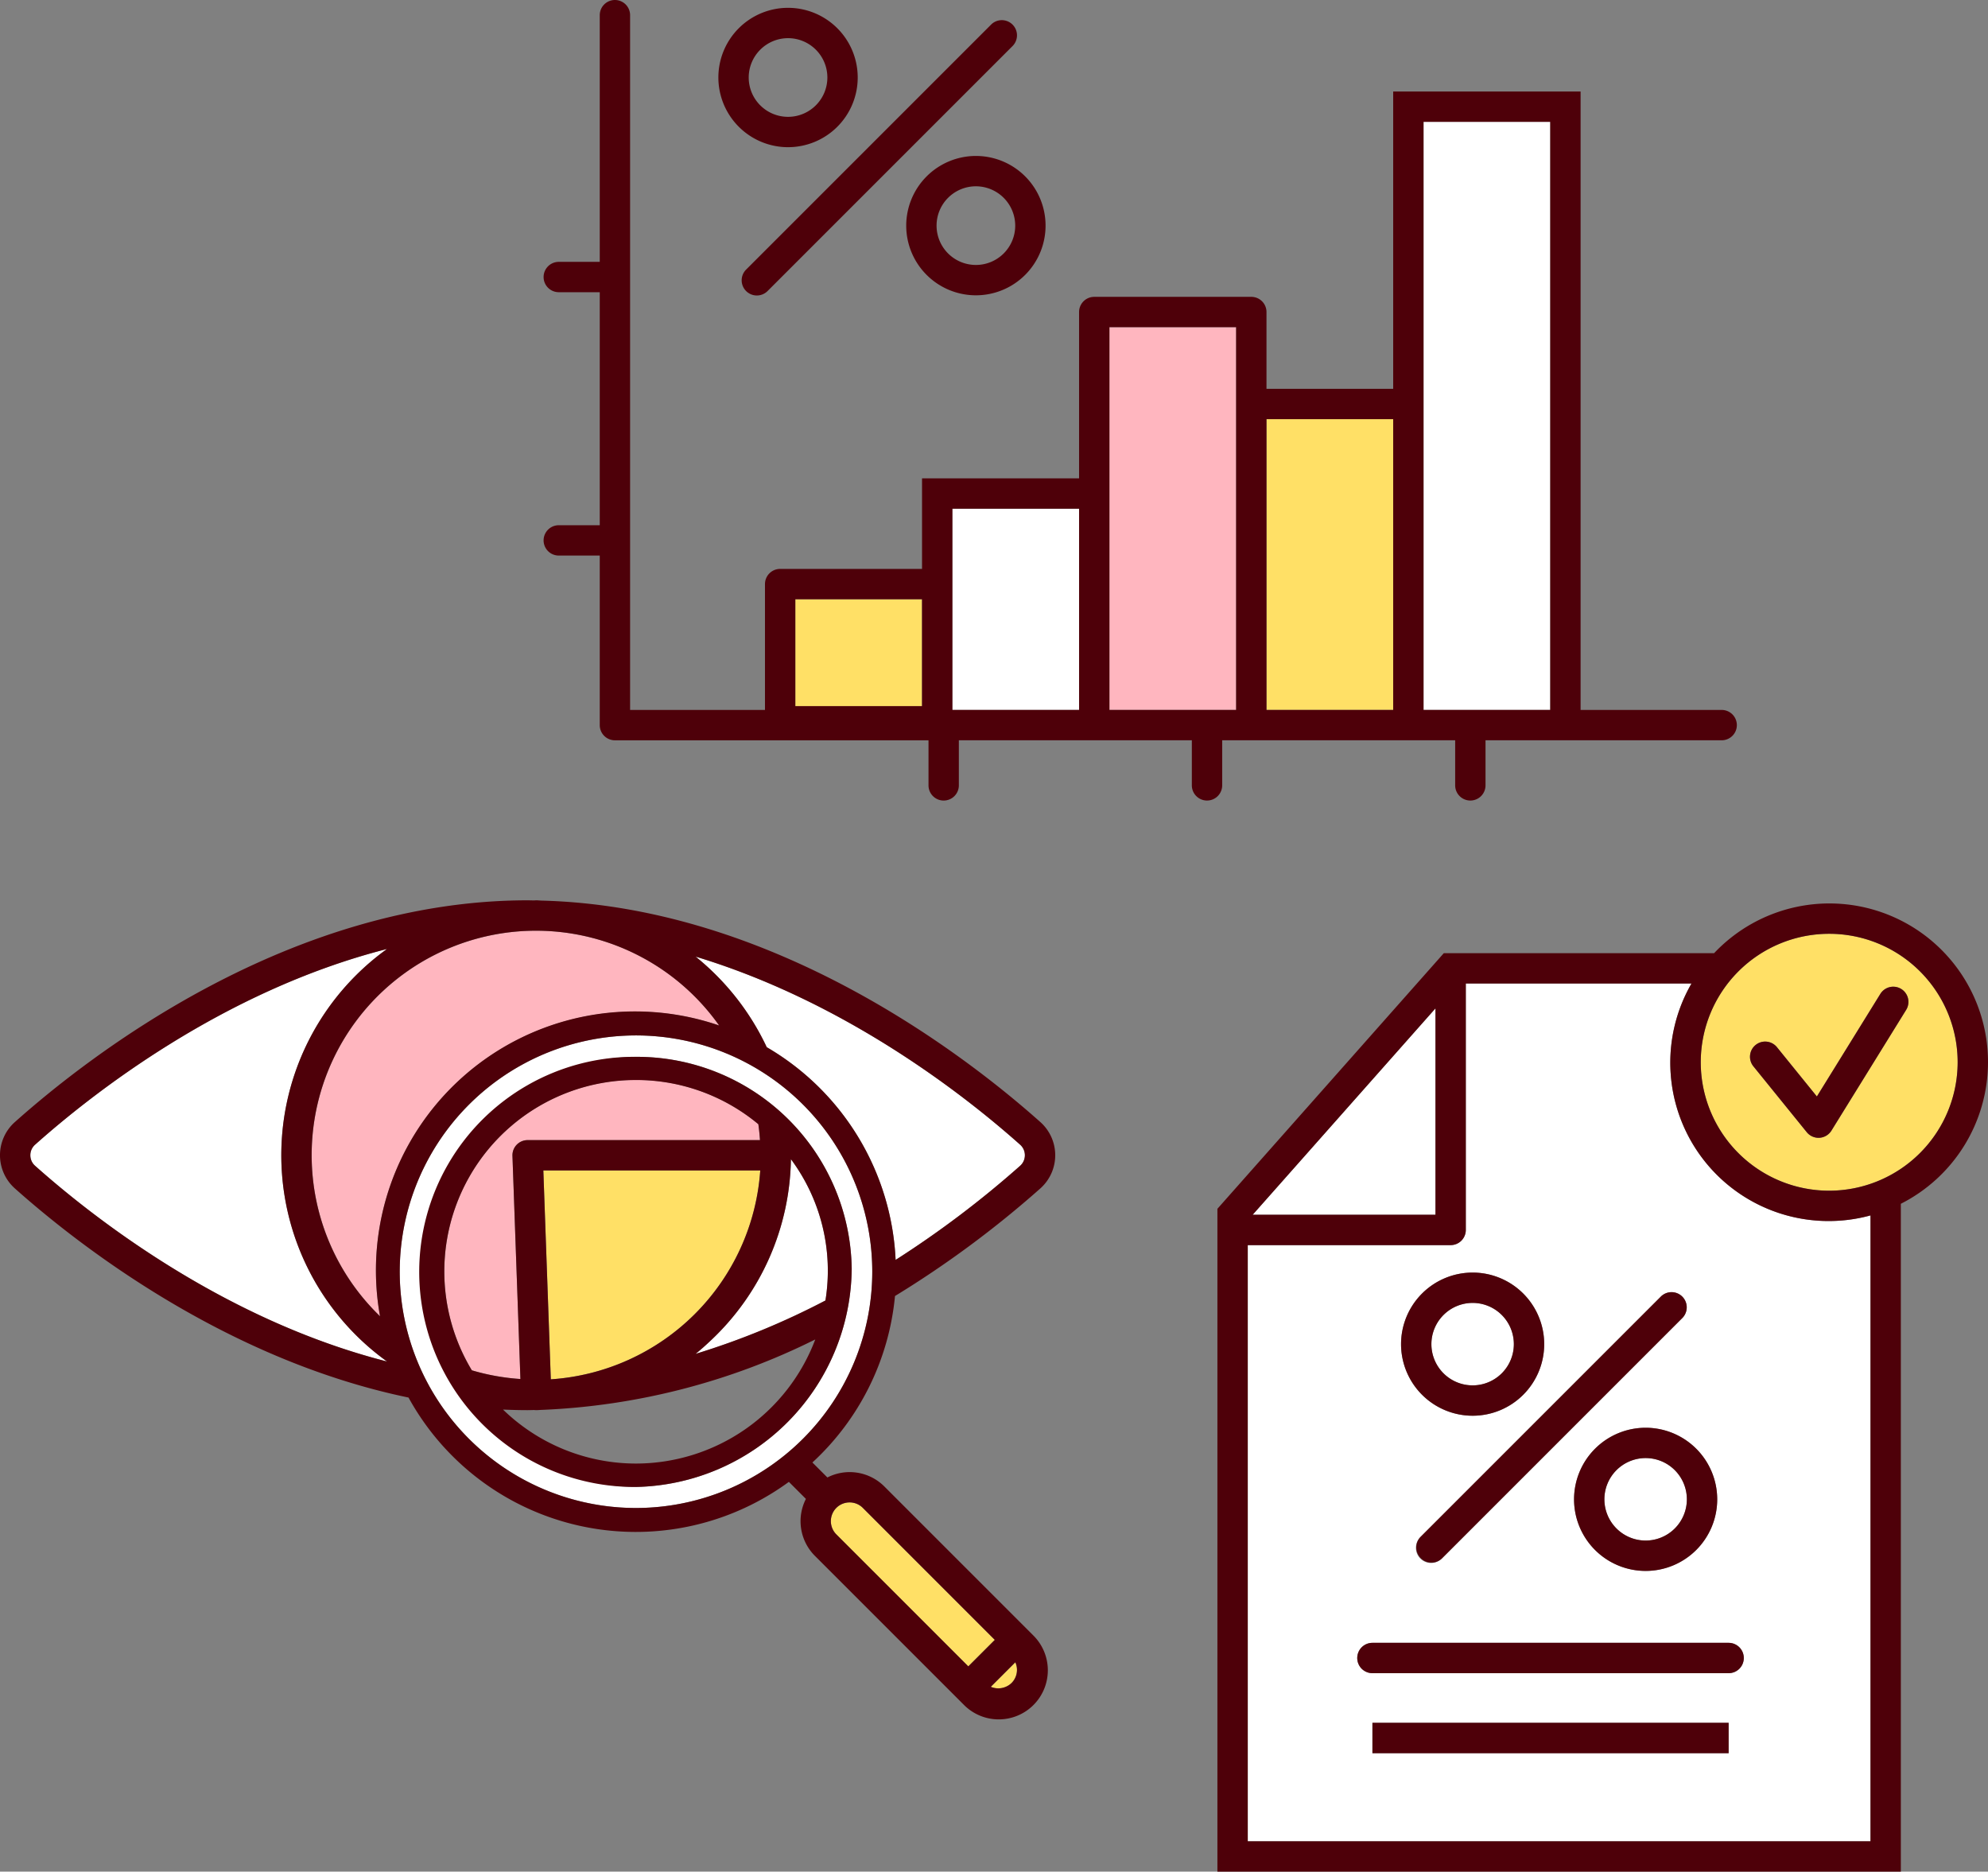
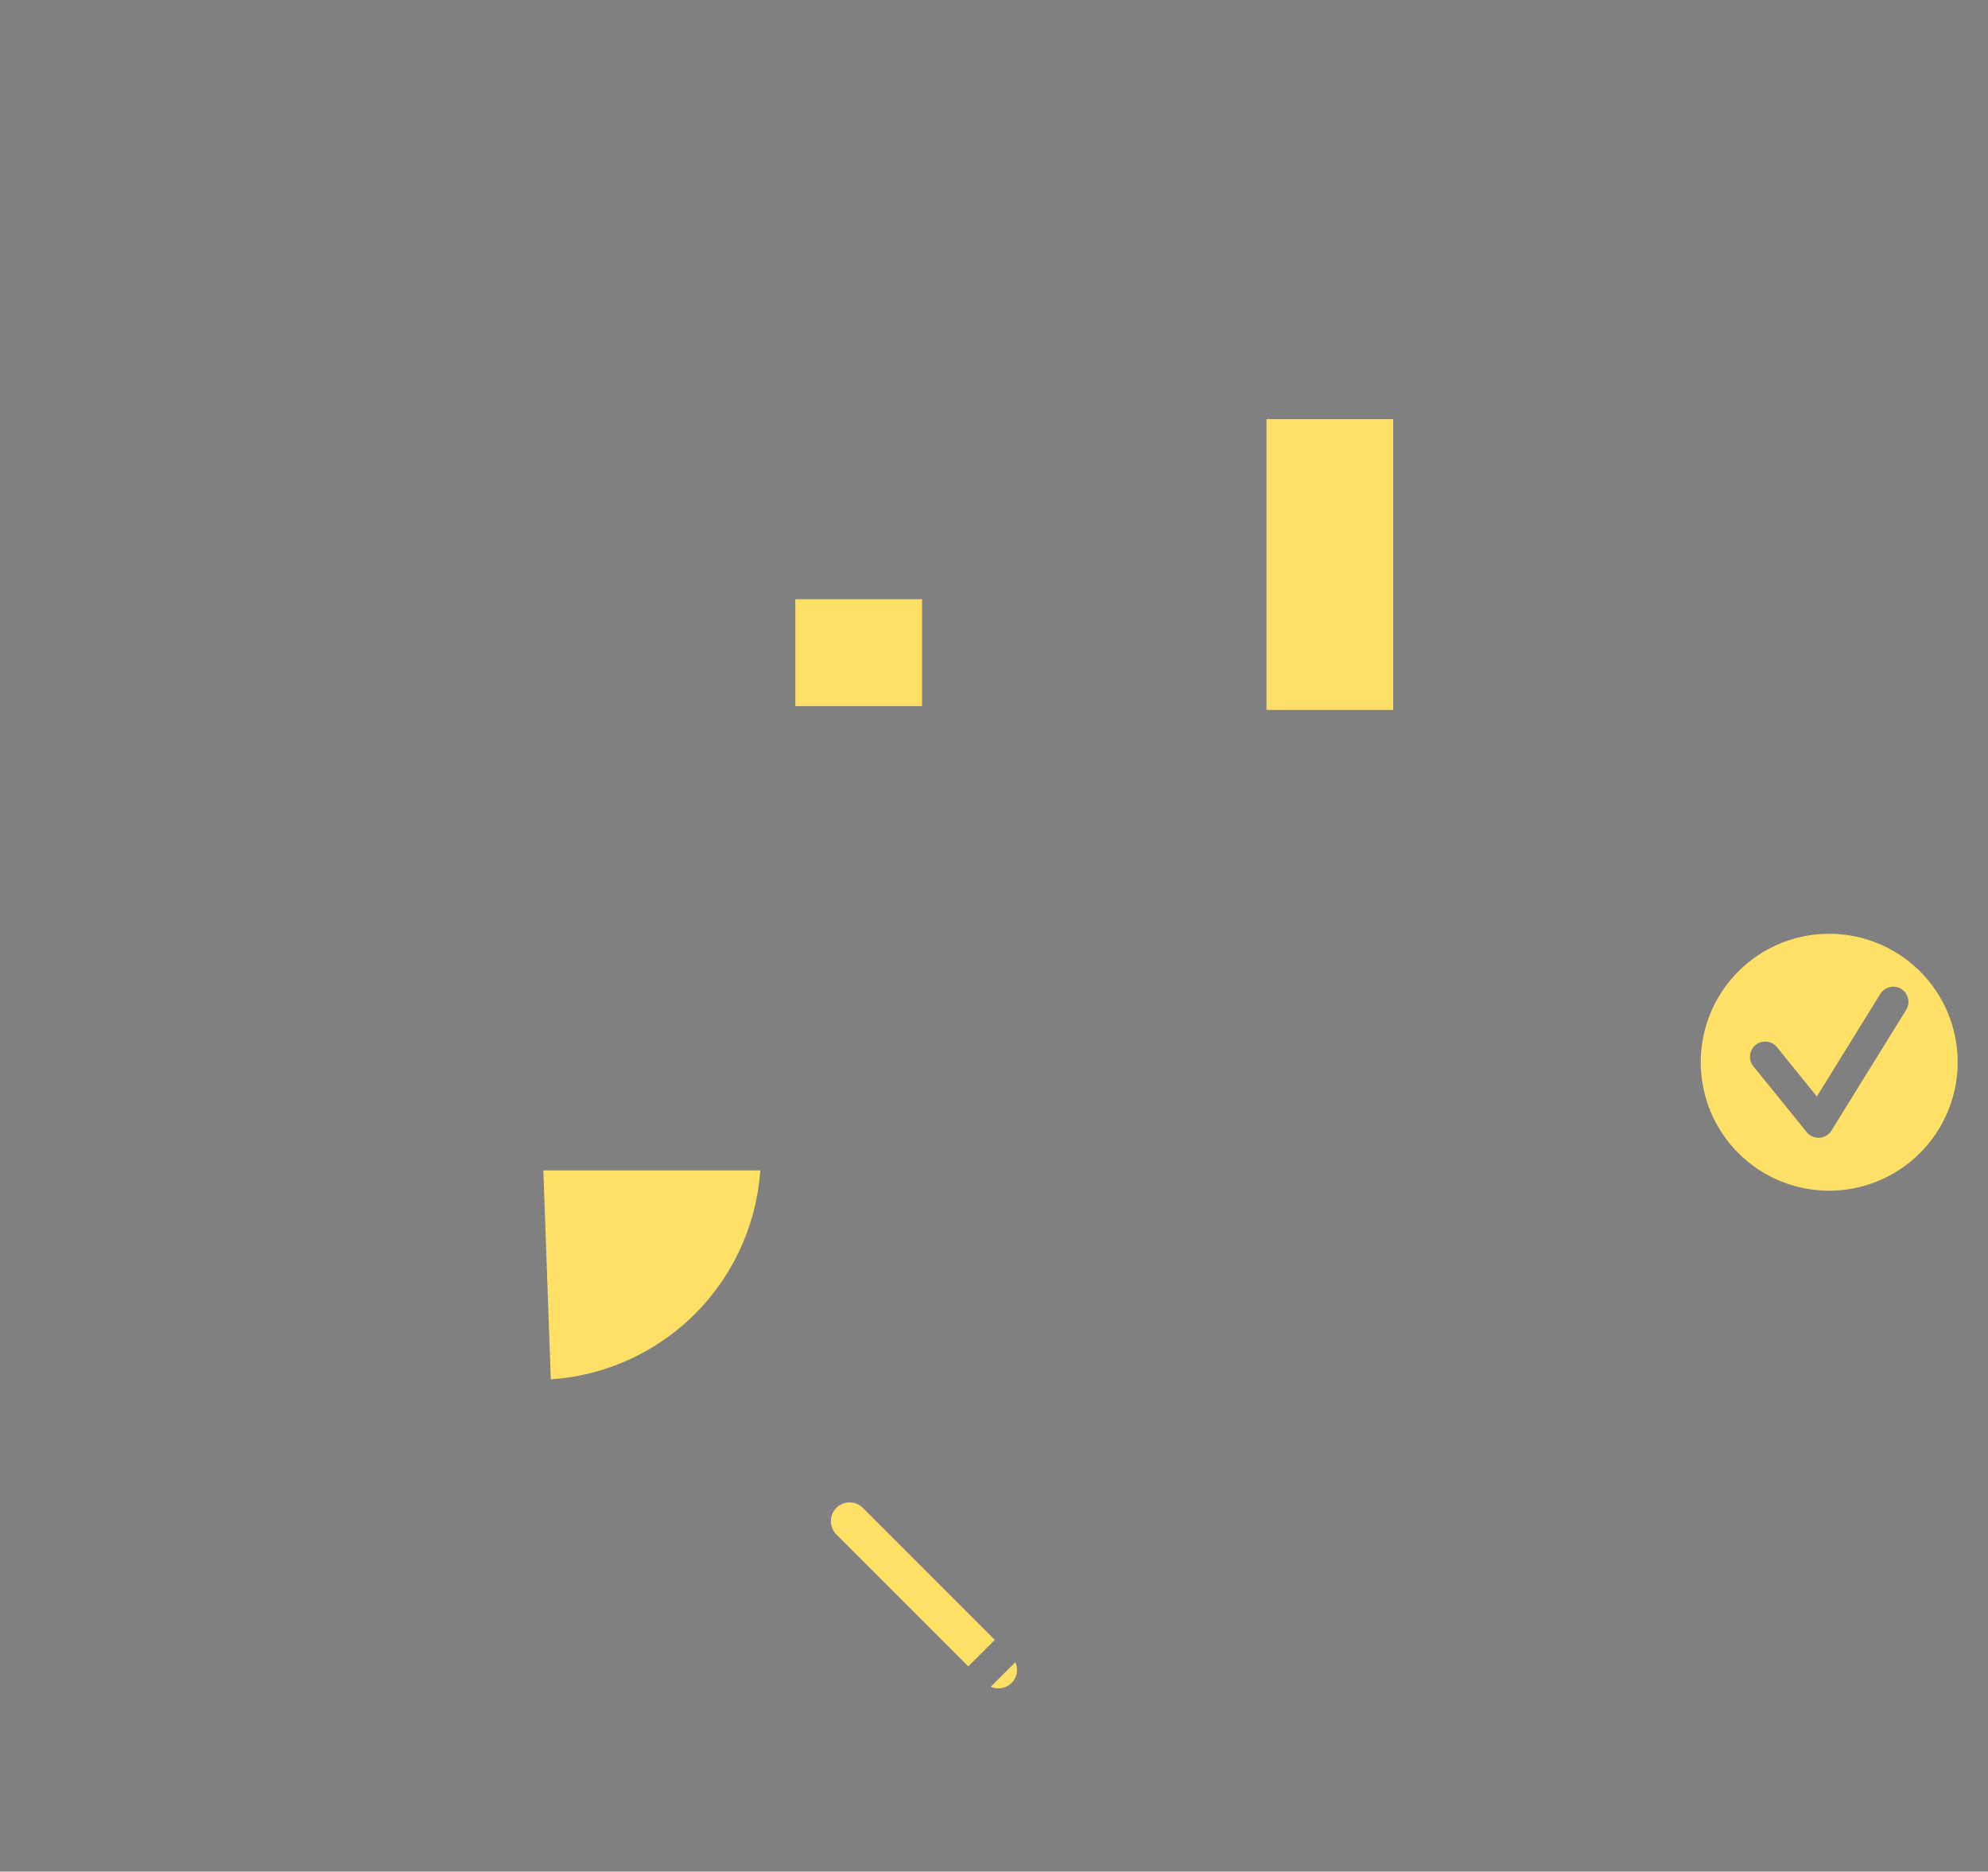
<svg xmlns="http://www.w3.org/2000/svg" id="icons" viewBox="0 0 131.027 123.352">
  <rect x="0" y="0" width="131.027" height="123.352" fill="#808080" stroke="none" />
  <defs>
    <style>.cls-1{fill:#ffb6bf;}.cls-2{fill:#fff;}.cls-3{fill:#ffe066;}.cls-4{fill:#4e0009;}</style>
  </defs>
  <g id="btn-featured-mortgages">
-     <path id="red-light" class="cls-1" d="M73.121,46.789V21.563h8.351V46.789ZM41.923,66.672a17.041,17.041,0,0,1,5.475.912A14.785,14.785,0,1,0,25.047,86.749,17.057,17.057,0,0,1,41.923,66.672ZM31.1,90.311a14.714,14.714,0,0,0,3.201.573l-.525-14.709a1,1,0,0,1,1-1.036H50.09q-.036-.53-.108-1.048a12.621,12.621,0,0,0-18.882,16.219Z" />
-     <path id="white" class="cls-2" d="M71.121,46.789H62.77V33.525h8.351ZM102.175,8.029H93.824V46.789h8.351Zm-43.146,75.006a65.448,65.448,0,0,0,8.21-6.205.93.93,0,0,0,0-1.386v-0c-3.528-3.147-11.42-9.386-21.395-12.399a16.88,16.88,0,0,1,4.691,5.971A17.135,17.135,0,0,1,59.029,83.035ZM18.54,76.137a16.773,16.773,0,0,1,6.971-13.596C14.686,65.301,6.048,72.109,2.309,75.444A.931.931,0,0,0,2.31,76.83C6.048,80.164,14.687,86.972,25.511,89.732A16.773,16.773,0,0,1,18.54,76.137ZM46.836,88.355c-.321.302-.648.596-.991.873a50.003,50.003,0,0,0,8.56-3.519,12.323,12.323,0,0,0-2.276-9.315A16.729,16.729,0,0,1,46.836,88.355ZM41.923,99.385A15.572,15.572,0,1,1,57.49,83.818,15.585,15.585,0,0,1,41.923,99.385ZM27.702,83.813A14.354,14.354,0,0,0,41.923,97.998,14.513,14.513,0,0,0,56.135,83.621a14.161,14.161,0,0,0-14.212-13.97A14.334,14.334,0,0,0,27.702,83.813Zm95.581-3.71V121.352H82.238v-39.292H95.61a1,1,0,0,0,1-1V64.819h14.875a10.437,10.437,0,0,0,11.798,15.283ZM108.461,94.097a4.717,4.717,0,1,0,4.718,4.717A4.723,4.723,0,0,0,108.461,94.097Zm1.015-8.656L93.626,101.291a1.0 1,0,1,0,1.414,1.414L110.89,86.855a1.0 1,0,0,0-1.414-1.414Zm-17.134,3.145A4.718,4.718,0,1,0,97.059,83.869,4.723,4.723,0,0,0,92.342,88.586ZM113.932,113.544H90.455v2H113.932Zm1-4.272a1,1,0,0,0-1-1H90.455a1,1,0,0,0,0,2H113.932A1,1,0,0,0,114.932,109.271ZM82.561,80.06H94.61V66.457ZM111.179,98.814a2.718,2.718,0,1,0-2.718,2.717A2.72,2.72,0,0,0,111.179,98.814ZM97.059,91.304a2.717,2.717,0,1,0-2.717-2.717A2.72,2.72,0,0,0,97.059,91.304Z" />
    <path id="yellow" class="cls-3" d="M60.77,46.536H52.419V39.494h8.351Zm22.702.254h8.351v-19.165H83.473ZM66.666,110.923l0-0a1.214,1.214,0,0,0,.252-1.37L65.301,111.17A1.262,1.262,0,0,0,66.666,110.923Zm-11.551-9.805,8.705,8.705,1.746-1.746L56.862,99.371a1.235,1.235,0,0,0-1.746,1.747ZM36.303,90.905A14.823,14.823,0,0,0,50.108,77.139H35.811ZM120.561,78.474a8.466,8.466,0,1,1,8.466-8.466A8.476,8.476,0,0,1,120.561,78.474Zm5.071-11.918a1,1,0,1,0-1.701-1.053l-4.183,6.761L117.118,69.017a1.0 1,0,1,0-1.554,1.259l3.517,4.341a1.0 1,0,0,0,.777.371c.021,0,.042-0.0.063-.002a1.001,1.001,0,0,0,.787-.472Z" />
-     <path id="red-dark" class="cls-4" d="M80.553,51.76V48.789H95.909v2.971a1,1,0,0,0,2,0V48.789H113.474a1,1,0,0,0,0-2h-9.299V6.029H91.824v19.596H83.473v-5.061a1,1,0,0,0-1-1H72.121a1,1,0,0,0-1,1V31.525H60.77V37.494H51.419a1,1,0,0,0-1,1v8.295H41.529V1a1,1,0,1,0-2,0v16.258H36.828a1,1,0,0,0,0,2H39.529V34.615H36.828a1,1,0,0,0,0,2H39.529v11.175a1,1,0,0,0,1,1H61.197v2.971a1,1,0,0,0,2,0V48.789h15.356v2.971a1,1,0,0,0,2,0ZM52.419,39.494h8.351v7.042H52.419Zm10.351-1V33.525h8.351V46.789H62.77ZM93.824,26.624V8.029h8.351V46.789H93.824Zm-2,20.165H83.473v-19.165h8.351ZM73.121,21.563h8.351V46.789H73.121V21.563Zm-23.933-3.808,16.146-16.146A1.0 1,0,0,1,66.748,3.023l-16.146,16.146a1.0 1,0,1,1-1.414-1.414Zm2.751-8.055a4.592,4.592,0,1,0-4.592-4.592A4.597,4.597,0,0,0,51.939,9.701Zm0-7.184a2.592,2.592,0,1,1-2.592,2.592A2.595,2.595,0,0,1,51.939,2.516Zm7.789,12.354a4.592,4.592,0,1,0,4.592-4.592A4.597,4.597,0,0,0,59.728,14.87Zm7.184,0a2.592,2.592,0,1,1-2.592-2.592A2.595,2.595,0,0,1,66.912,14.87ZM58.988,85.415a67.234,67.234,0,0,0,9.582-7.093,2.929,2.929,0,0,0,0-4.371C63.743,69.645,51.013,59.75,35.714,59.355c-.125-.003-.247-.019-.373-.019-.054,0-.107.008-.161.008-.136-.002-.27-.008-.406-.008-15.717,0-28.871,10.221-33.796,14.615a2.93,2.93,0,0,0,0,4.371C5.057,81.961,14.78,89.588,26.925,92.106A17.088,17.088,0,0,0,51.994,97.663l1.123,1.123a3.23,3.23,0,0,0,.584,3.745l9.805,9.805a3.235,3.235,0,1,0,4.575-4.574l-9.805-9.806a3.23,3.23,0,0,0-3.744-.583l-.987-.987A17.092,17.092,0,0,0,58.988,85.415ZM2,76.137a.918.918,0,0,1,.309-.693C6.048,72.109,14.686,65.301,25.511,62.541a16.744,16.744,0,0,0-0,27.191C14.687,86.972,6.048,80.164,2.31,76.83A.915.915,0,0,1,2,76.137Zm18.54,0a14.786,14.786,0,0,1,26.857-8.552A17.07,17.07,0,0,0,25.047,86.749,14.748,14.748,0,0,1,20.54,76.137ZM45.844,63.045c9.975,3.013,17.867,9.252,21.395,12.399v0a.93.93,0,0,1,0,1.386,65.448,65.448,0,0,1-8.21,6.205,17.135,17.135,0,0,0-8.494-14.019A16.88,16.88,0,0,0,45.844,63.045Zm-3.921,36.34A15.572,15.572,0,1,1,57.49,83.818,15.585,15.585,0,0,1,41.923,99.385ZM56.862,99.371l8.705,8.706-1.746,1.746-8.705-8.705a1.235,1.235,0,0,1,1.746-1.747Zm10.167,10.679a1.225,1.225,0,0,1-.362.873l-0.0 0a1.262,1.262,0,0,1-1.365.247l1.617-1.617A1.222,1.222,0,0,1,67.029,110.05ZM41.923,97.998A14.513,14.513,0,0,0,56.135,83.621a14.161,14.161,0,0,0-14.212-13.97,14.174,14.174,0,1,0,0,28.347ZM35.811,77.139H50.108A14.823,14.823,0,0,1,36.303,90.905Zm6.112,19.317a12.588,12.588,0,0,1-8.77-3.558c.537.024,1.077.039,1.621.039.136,0,.27-.007.406-.008.054 0.0.107.008.161.008l.027-.001.007-0.0.001-0c.114-0.0.224-.015.337-.017A44.5,44.5,0,0,0,53.734,88.276,12.648,12.648,0,0,1,41.923,96.456Zm12.481-10.747a50.003,50.003,0,0,1-8.56,3.519c.344-.276.671-.571.991-.873a16.729,16.729,0,0,0,5.293-11.961,12.323,12.323,0,0,1,2.276,9.315Zm-12.481-14.529a12.579,12.579,0,0,1,8.059,2.912q.072.519.108,1.048H34.775a1,1,0,0,0-1,1.036l.525,14.709a14.714,14.714,0,0,1-3.201-.573,12.612,12.612,0,0,1,10.823-19.131Zm73.009,38.092a1,1,0,0,1-1,1H90.455a1,1,0,0,1,0-2H113.932A1,1,0,0,1,114.932,109.271Zm-24.477,4.272H113.932v2H90.455Zm3.171-12.253L109.476,85.441A1.0 1,0,0,1,110.89,86.855L95.04,102.705a1.0 1,0,0,1-1.414-1.414ZM103.744,98.814a4.718,4.718,0,1,0,4.717-4.717A4.723,4.723,0,0,0,103.744,98.814Zm2,0a2.718,2.718,0,1,1,2.717,2.717A2.72,2.72,0,0,1,105.744,98.814ZM97.059,93.304a4.717,4.717,0,1,0-4.717-4.717A4.723,4.723,0,0,0,97.059,93.304Zm0-7.435a2.717,2.717,0,1,1-2.717,2.717A2.72,2.72,0,0,1,97.059,85.869Zm33.968-15.861a10.452,10.452,0,0,0-18.052-7.189H95.16L80.238,79.666v43.686h45.044V79.336A10.468,10.468,0,0,0,131.027,70.008ZM82.238,121.352v-39.292H95.61a1,1,0,0,0,1-1V64.819h14.875a10.437,10.437,0,0,0,11.798,15.283V121.352Zm.323-41.292L94.61,66.457V80.06ZM120.561,78.474a8.466,8.466,0,1,1,8.466-8.466A8.476,8.476,0,0,1,120.561,78.474Zm.147-3.96a1.001,1.001,0,0,1-.787.472c-.021.001-.042.002-.063.002a1.0 1,0,0,1-.777-.371l-3.517-4.341a1.0 1,0,1,1,1.554-1.259l2.631,3.247,4.183-6.761a1,1,0,1,1,1.701,1.053Z" />
  </g>
</svg>